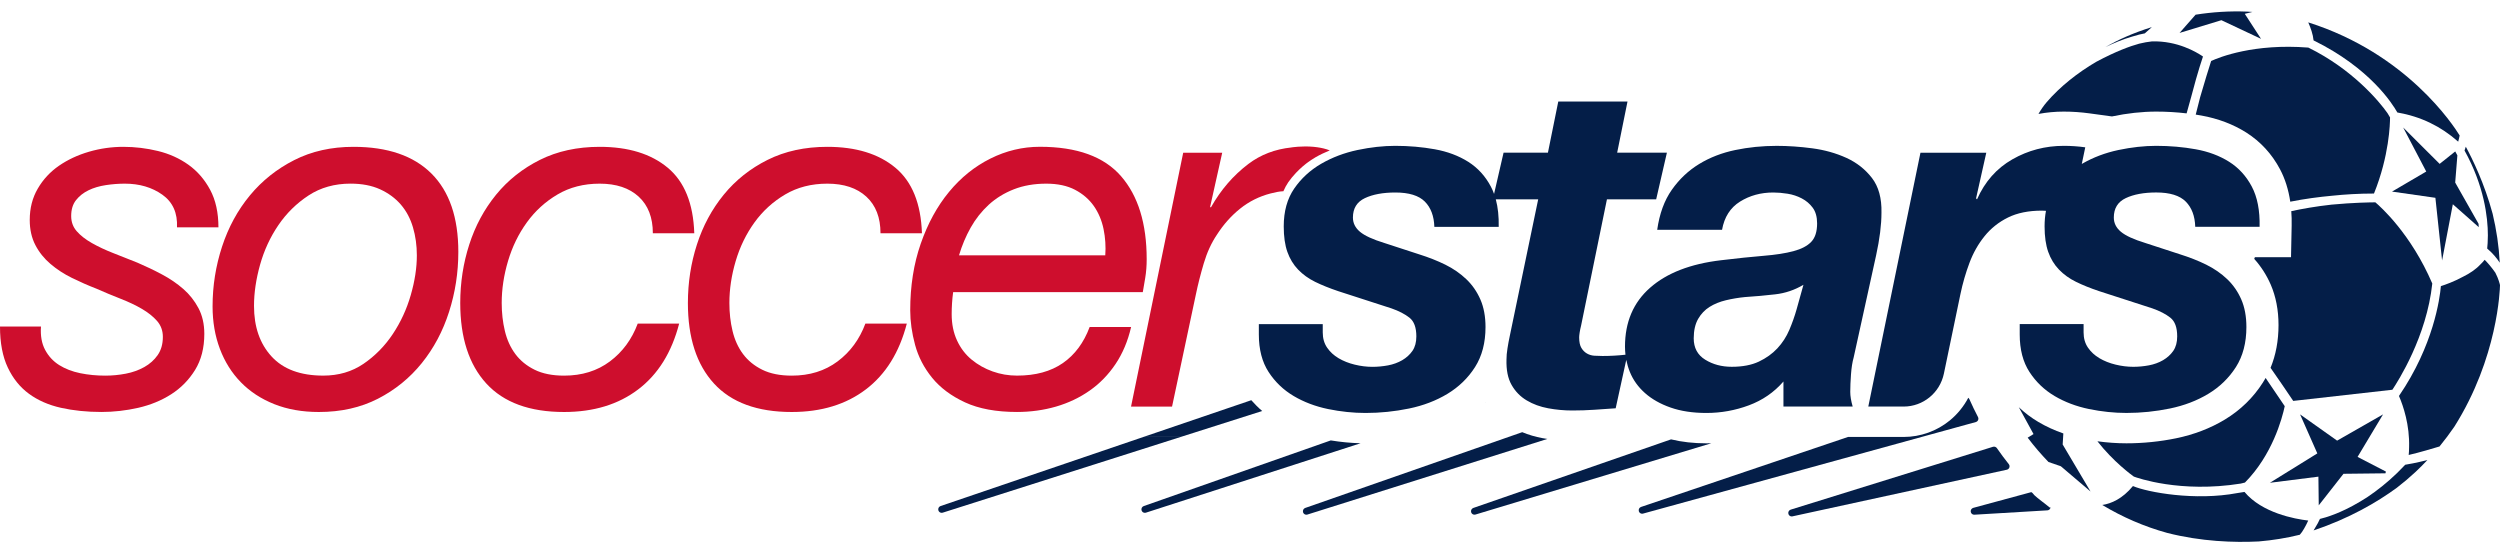
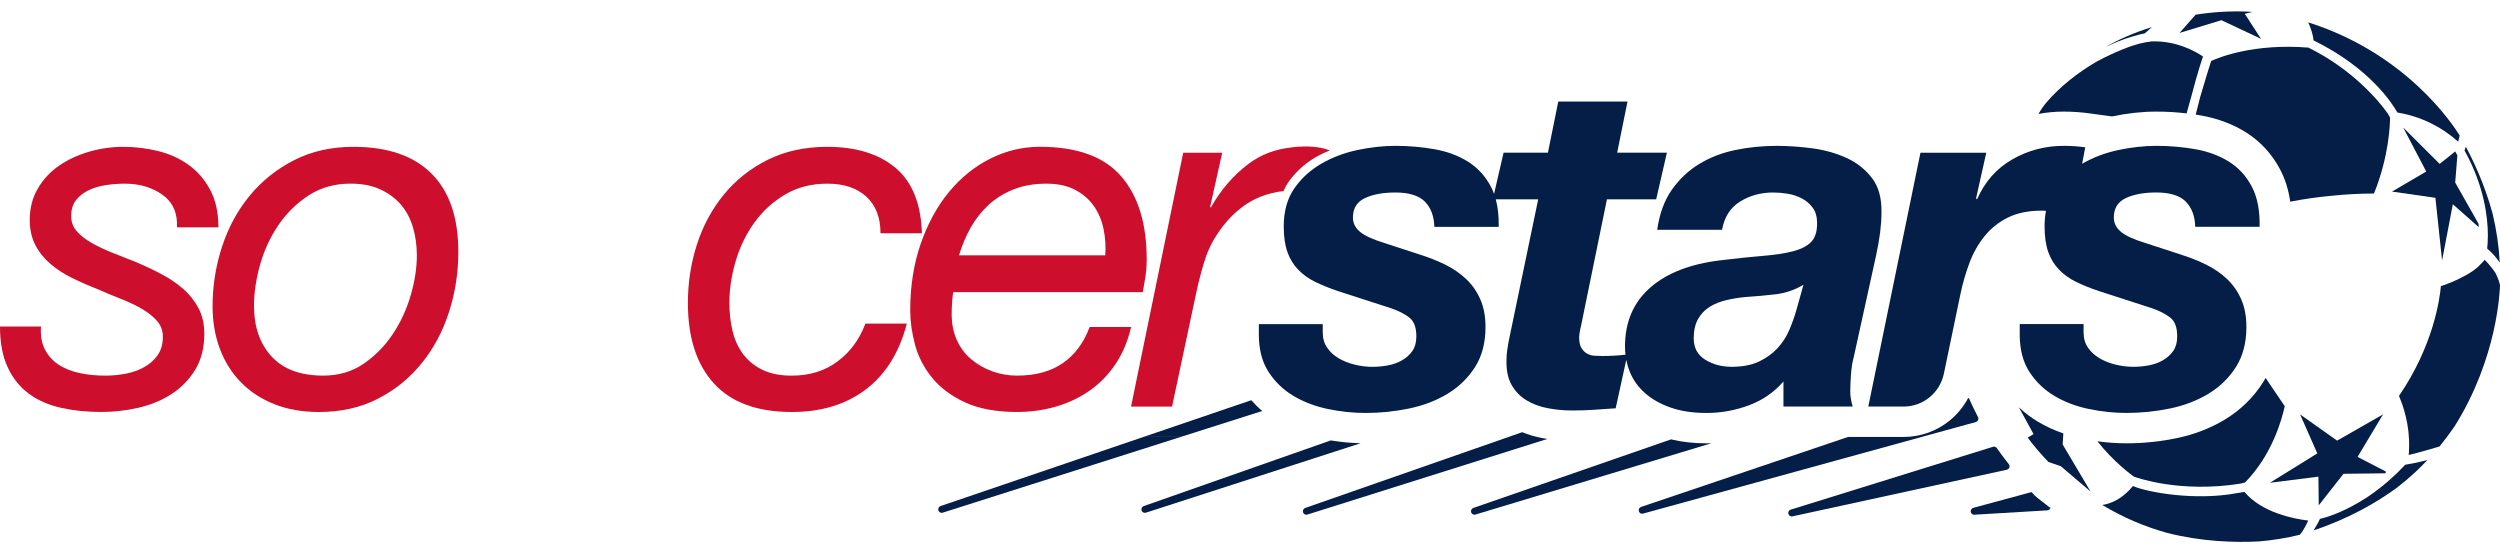
<svg xmlns="http://www.w3.org/2000/svg" width="366" height="81" viewBox="0 0 366 81" fill="none">
  <path d="M331.016 5.688L328.635 2.022L329.759 1.748C329.507 1.735 329.257 1.711 328.995 1.701C326.436 1.597 323.91 1.758 321.437 2.15L319.085 4.821L325.212 2.956L331.016 5.688Z" fill="#041E48" />
  <path d="M339.415 69.782L339.464 73.982L343.085 69.364L349.232 69.293C349.261 69.155 349.252 69.175 349.294 69.036L345.148 66.891L348.879 60.664L342.152 64.509L336.73 60.664L339.256 66.378L332.312 70.679L339.415 69.782Z" fill="#041E48" />
  <path d="M312.393 69.772C312.852 69.944 319.173 72.214 328.043 70.797C328.237 70.75 328.441 70.703 328.645 70.649L328.665 70.642C332.665 66.591 334.096 61.291 334.485 59.466L331.687 55.334C331.56 55.56 331.427 55.786 331.288 56.005C329.876 58.221 328.001 60.043 325.72 61.423C323.604 62.701 321.209 63.622 318.606 64.159C316.215 64.651 313.76 64.901 311.314 64.901C309.918 64.901 308.494 64.799 307.061 64.604C309.405 67.596 312.028 69.512 312.393 69.772Z" fill="#041E48" />
  <path d="M364.125 36.386L364.186 36.443C364.951 37.091 365.524 37.792 365.964 38.46C365.838 36.028 365.482 33.63 364.922 31.295C363.726 26.849 361.935 23.216 360.993 21.476C360.941 21.648 360.879 21.837 360.808 22.036C363.671 27.197 364.225 31.768 364.225 34.456C364.228 35.32 364.164 35.961 364.125 36.386Z" fill="#041E48" />
  <path d="M347.648 72.025C346.89 72.592 346.155 73.074 345.426 73.489C342.644 75.149 340.454 75.78 339.638 75.969C339.505 76.282 339.23 76.819 338.708 77.655C343.952 75.888 347.972 73.55 350.91 71.398C351.852 70.672 352.762 69.9 353.65 69.077C354.242 68.52 354.816 67.94 355.37 67.353C353.65 67.781 352.565 67.97 352.124 68.038C350.605 69.671 349.08 70.979 347.648 72.025Z" fill="#041E48" />
-   <path d="M356.086 41.507C352.957 34.224 348.52 30.273 347.752 29.622C347.023 29.626 344.51 29.659 341.362 29.956C338.981 30.216 336.96 30.587 335.444 30.914C335.496 31.596 335.515 32.297 335.499 33.023L335.405 37.654H330.806H330.116C330.084 37.735 330.048 37.82 330.016 37.897C331.01 39.003 331.823 40.265 332.435 41.668C333.19 43.412 333.575 45.403 333.575 47.592C333.575 49.882 333.183 51.977 332.409 53.853C333.436 55.32 334.553 56.943 335.729 58.694C337.507 58.491 349.721 57.111 350.243 57.058C351.065 55.82 355.27 49.275 356.086 41.507Z" fill="#041E48" />
  <path d="M365.32 39.925C364.727 39.078 364.173 38.45 363.755 38.035C363.561 38.282 363.337 38.518 363.101 38.744C362.424 39.466 361.527 40.049 360.617 40.498C359.298 41.22 357.996 41.682 357.345 41.888C357.19 43.709 356.27 50.56 351.227 57.942C351.217 57.958 351.217 57.972 351.217 57.989C351.829 59.412 352.791 62.205 352.691 65.491C352.691 65.939 352.662 66.3 352.633 66.608C354.226 66.243 356.312 65.612 357.145 65.363C357.909 64.425 358.638 63.457 359.321 62.459C365.692 52.355 365.99 42.336 366 41.736C365.967 41.594 365.802 40.855 365.32 39.925Z" fill="#041E48" />
  <path d="M328.593 72.018C328.247 72.076 327.887 72.133 327.554 72.184C321.356 73.358 314.399 72.073 312.262 71.158C310.718 73.034 309.08 73.729 307.774 73.928C310.708 75.695 313.89 77.085 317.277 78.019C322.237 79.288 327.084 79.45 330.676 79.268C332.71 79.099 334.725 78.772 336.688 78.289C337.086 77.871 337.559 77.011 337.925 76.208C335.926 75.975 331.162 75.095 328.593 72.018Z" fill="#041E48" />
  <path d="M302.073 63.457C300.777 63.008 299.547 62.445 298.409 61.77C297.367 61.153 296.416 60.434 295.555 59.615L297.709 63.548L296.851 64.074C297.792 65.326 298.814 66.513 299.899 67.636L301.708 68.261L306.056 71.958L301.976 65.076L302.073 63.457Z" fill="#041E48" />
  <path d="M357.521 38.13L359.095 29.902L362.888 33.255C362.878 33.097 362.868 32.931 362.858 32.759L359.441 26.728L359.759 22.751C359.681 22.602 359.597 22.451 359.516 22.299L359.445 22.171L357.164 23.992L351.823 18.666L355.202 25.112L350.191 28.05L356.542 28.958L357.521 38.13Z" fill="#041E48" />
  <path d="M350.971 16.466C354.408 17.063 357.333 18.483 359.879 20.74C360.011 20.278 360.06 19.995 360.092 19.833C359.179 18.345 352.361 7.847 337.928 3.276C338.275 4.062 338.625 5.037 338.706 5.914C346.975 9.976 350.269 15.208 350.971 16.466Z" fill="#041E48" />
  <path d="M314.001 4.886L315.032 3.968C312.189 4.855 309.961 5.887 308.243 6.893C309.542 6.258 310.842 5.739 312.098 5.371C312.915 5.112 313.539 4.966 314.001 4.886Z" fill="#041E48" />
  <path d="M322.101 14.23C321.896 15.002 321.679 15.856 321.454 16.777C321.732 16.82 322.007 16.864 322.281 16.915C324.717 17.353 326.919 18.187 328.833 19.391L328.84 19.394L328.846 19.398C330.942 20.727 332.616 22.548 333.812 24.812C334.54 26.195 335.036 27.774 335.295 29.528C337.404 29.106 339.519 28.829 341.404 28.657C343.266 28.462 345.329 28.334 347.551 28.334C349.783 22.818 349.903 18.096 349.903 17.198V17.192C349.851 17.1 349.737 16.891 349.543 16.588C348.348 14.864 344.39 10.131 337.957 6.974C337.948 6.97 337.948 6.97 337.938 6.967C329.97 6.343 324.918 8.374 323.712 8.93C323.38 9.956 322.744 12.01 322.101 14.23Z" fill="#041E48" />
  <path d="M305.915 16.598L309.19 17.046C311.428 16.578 313.605 16.338 315.669 16.338C317.172 16.338 318.663 16.426 320.12 16.598C320.341 15.764 320.579 14.908 320.82 14.075C321.781 10.381 322.499 8.323 322.509 8.299L322.519 8.276C321.557 7.615 318.774 5.958 315.052 6.059C314.449 6.12 313.826 6.238 313.18 6.393C311.86 6.754 309.773 7.507 306.9 9.045C304.179 10.627 301.58 12.695 299.648 14.941C299.182 15.485 298.78 16.072 298.432 16.679C299.637 16.456 300.873 16.338 302.136 16.338C303.392 16.338 304.662 16.426 305.915 16.598Z" fill="#041E48" />
  <path d="M300.033 74.269C299.477 73.786 298.341 72.99 297.815 72.48C297.685 72.356 297.497 72.015 297.33 72.062L288.879 74.353C288.624 74.427 288.47 74.683 288.52 74.943C288.567 75.183 288.775 75.355 289.016 75.355L299.762 74.714C299.962 74.69 300.13 74.552 300.187 74.356C300.244 74.171 300.184 74.4 300.033 74.269Z" fill="#041E48" />
  <path d="M249.819 64.904C247.957 64.904 246.225 64.708 244.641 64.324L215.697 74.363C215.439 74.451 215.295 74.737 215.379 75.001C215.449 75.213 215.64 75.351 215.861 75.351C215.912 75.351 215.959 75.345 216.005 75.331L250.55 64.89C250.308 64.897 250.064 64.904 249.819 64.904Z" fill="#041E48" />
  <path d="M289.596 61.494C289.656 61.352 289.65 61.193 289.579 61.055C289.15 60.236 288.725 59.358 288.32 58.444C288.283 58.36 288.226 58.292 288.156 58.238C287.486 59.507 286.568 60.64 285.453 61.554C283.55 63.113 281.148 63.97 278.696 63.97H273.521H270.55L240.246 74.218C239.985 74.309 239.848 74.585 239.928 74.852C239.992 75.068 240.186 75.21 240.411 75.21C240.458 75.21 240.504 75.203 240.548 75.189L289.271 61.784C289.415 61.74 289.536 61.635 289.596 61.494Z" fill="#041E48" />
  <path d="M294.171 68.436C294.228 68.267 294.198 68.089 294.087 67.95C293.488 67.201 292.902 66.412 292.342 65.602C292.215 65.424 291.981 65.346 291.773 65.41L262.152 74.613C261.894 74.697 261.747 74.97 261.821 75.233C261.881 75.453 262.079 75.608 262.306 75.608C262.343 75.608 262.384 75.604 262.42 75.594L293.806 68.766C293.977 68.726 294.114 68.601 294.171 68.436Z" fill="#041E48" />
  <path d="M225.813 64.142C224.771 63.95 223.783 63.656 222.852 63.271L191.084 74.363C190.826 74.451 190.685 74.741 190.769 75.004C190.836 75.213 191.031 75.355 191.248 75.355C191.302 75.355 191.349 75.348 191.403 75.331L226.536 64.26C226.292 64.223 226.051 64.186 225.813 64.142Z" fill="#041E48" />
  <path d="M194.826 64.476L167.443 74.09C167.185 74.181 167.041 74.468 167.128 74.731C167.198 74.94 167.389 75.078 167.607 75.078C167.661 75.078 167.711 75.072 167.761 75.055L199.19 64.891C197.756 64.857 196.293 64.715 194.826 64.476Z" fill="#041E48" />
  <path d="M217.554 58.957C217.551 58.95 217.544 58.943 217.541 58.937C217.527 58.95 217.513 58.961 217.503 58.971L217.554 58.957Z" fill="#041E48" />
  <path d="M172.859 63.966L184.784 60.171C184.214 59.685 183.685 59.152 183.189 58.589L167.406 63.966H171.59H172.859Z" fill="#041E48" />
  <path d="M171.59 63.966H167.406L137.698 74.086C137.437 74.174 137.293 74.464 137.38 74.727C137.451 74.936 137.642 75.078 137.863 75.078C137.913 75.078 137.963 75.071 138.017 75.054L172.863 63.966H171.59Z" fill="#041E48" />
  <path d="M141.289 58.91C143.312 59.844 145.845 60.313 148.893 60.313C150.889 60.313 152.795 60.047 154.6 59.524C156.409 58.998 158.051 58.218 159.524 57.186C160.998 56.157 162.261 54.862 163.309 53.303C164.355 51.745 165.118 49.937 165.594 47.876H159.524C158.667 50.176 157.361 51.937 155.599 53.158C153.837 54.379 151.603 54.99 148.89 54.99C147.65 54.99 146.461 54.787 145.319 54.379C144.177 53.971 143.155 53.398 142.25 52.652C141.346 51.91 140.633 50.976 140.11 49.849C139.588 48.722 139.326 47.44 139.326 46.003C139.326 44.9 139.397 43.824 139.541 42.768H167.306C167.399 42.239 167.52 41.544 167.661 40.683C167.805 39.82 167.875 38.912 167.875 37.951C167.875 32.726 166.626 28.678 164.127 25.8C161.631 22.926 157.669 21.489 152.243 21.489C149.72 21.489 147.305 22.063 144.997 23.216C142.689 24.367 140.666 25.996 138.931 28.104C137.193 30.213 135.816 32.739 134.791 35.688C133.769 38.636 133.257 41.881 133.257 45.43C133.257 47.059 133.495 48.749 133.97 50.496C134.446 52.247 135.277 53.853 136.469 55.314C137.661 56.778 139.266 57.975 141.289 58.91ZM142.11 33.319C142.823 32.051 143.704 30.938 144.749 29.976C145.798 29.018 147.024 28.263 148.427 27.713C149.831 27.163 151.412 26.887 153.174 26.887C154.838 26.887 156.245 27.187 157.384 27.784C158.526 28.384 159.444 29.174 160.134 30.155C160.821 31.137 161.296 32.264 161.561 33.535C161.822 34.807 161.906 36.086 161.812 37.381H140.398C140.827 35.944 141.396 34.591 142.11 33.319Z" fill="#CE0E2D" />
  <path d="M26.837 42.306C25.933 41.517 24.898 40.808 23.735 40.188C22.566 39.564 21.367 38.99 20.131 38.46C18.942 37.981 17.763 37.516 16.597 37.06C15.432 36.605 14.383 36.113 13.455 35.586C12.527 35.06 11.787 34.483 11.241 33.859C10.692 33.239 10.421 32.493 10.421 31.629C10.421 30.671 10.658 29.892 11.134 29.295C11.61 28.695 12.216 28.216 12.956 27.858C13.693 27.497 14.537 27.247 15.492 27.102C16.44 26.957 17.371 26.887 18.275 26.887C20.416 26.887 22.251 27.426 23.772 28.506C25.293 29.585 26.01 31.177 25.912 33.286H31.979C31.979 31.13 31.573 29.298 30.766 27.787C29.955 26.279 28.897 25.055 27.587 24.12C26.278 23.186 24.79 22.515 23.126 22.107C21.461 21.702 19.773 21.496 18.058 21.496C16.346 21.496 14.668 21.735 13.027 22.214C11.385 22.693 9.925 23.378 8.639 24.262C7.352 25.149 6.317 26.262 5.534 27.605C4.746 28.948 4.354 30.479 4.354 32.206C4.354 33.596 4.629 34.817 5.175 35.873C5.721 36.926 6.461 37.85 7.389 38.639C8.317 39.428 9.362 40.114 10.531 40.687C11.697 41.26 12.896 41.79 14.135 42.269C15.324 42.798 16.5 43.288 17.669 43.743C18.831 44.199 19.87 44.688 20.771 45.217C21.675 45.744 22.412 46.33 22.985 46.978C23.554 47.626 23.842 48.405 23.842 49.316C23.842 50.368 23.591 51.255 23.092 51.974C22.593 52.692 21.94 53.279 21.129 53.735C20.319 54.19 19.414 54.514 18.416 54.706C17.418 54.899 16.42 54.993 15.418 54.993C14.135 54.993 12.909 54.875 11.744 54.636C10.578 54.396 9.556 54.001 8.675 53.452C7.795 52.902 7.104 52.156 6.605 51.222C6.106 50.287 5.905 49.151 5.999 47.808H0C0 50.206 0.382 52.207 1.142 53.809C1.903 55.418 2.938 56.697 4.247 57.655C5.554 58.613 7.115 59.297 8.923 59.703C10.732 60.107 12.708 60.313 14.849 60.313C16.657 60.313 18.453 60.107 20.238 59.703C22.02 59.294 23.628 58.636 25.055 57.725C26.482 56.815 27.648 55.631 28.555 54.167C29.456 52.706 29.912 50.945 29.912 48.881C29.912 47.444 29.624 46.185 29.054 45.109C28.478 44.03 27.741 43.095 26.837 42.306Z" fill="#CE0E2D" />
-   <path d="M89.293 52.909C87.438 54.298 85.2 54.993 82.584 54.993C80.873 54.993 79.432 54.706 78.267 54.13C77.101 53.556 76.16 52.787 75.446 51.829C74.733 50.871 74.22 49.744 73.912 48.449C73.601 47.157 73.45 45.791 73.45 44.354C73.45 42.34 73.758 40.292 74.378 38.207C74.997 36.123 75.912 34.244 77.128 32.564C78.34 30.887 79.838 29.521 81.623 28.469C83.405 27.416 85.465 26.887 87.796 26.887C90.225 26.887 92.127 27.524 93.507 28.792C94.887 30.064 95.577 31.849 95.577 34.149H101.643C101.499 29.791 100.203 26.59 97.751 24.552C95.299 22.515 91.983 21.496 87.793 21.496C84.51 21.496 81.593 22.133 79.05 23.402C76.505 24.674 74.365 26.374 72.626 28.506C70.888 30.638 69.578 33.07 68.7 35.802C67.819 38.531 67.38 41.385 67.38 44.357C67.38 49.437 68.653 53.367 71.199 56.147C73.745 58.926 77.54 60.316 82.584 60.316C86.915 60.316 90.533 59.213 93.433 57.007C96.338 54.804 98.334 51.593 99.429 47.376H93.363C92.502 49.673 91.149 51.519 89.293 52.909Z" fill="#CE0E2D" />
  <path d="M122.625 52.909C120.769 54.298 118.532 54.993 115.916 54.993C114.204 54.993 112.764 54.706 111.598 54.13C110.432 53.556 109.491 52.787 108.778 51.829C108.064 50.871 107.552 49.744 107.244 48.449C106.932 47.157 106.782 45.791 106.782 44.354C106.782 42.34 107.09 40.292 107.709 38.207C108.326 36.123 109.243 34.244 110.456 32.564C111.668 30.887 113.169 29.521 114.951 28.469C116.736 27.416 118.793 26.887 121.124 26.887C123.553 26.887 125.452 27.524 126.835 28.792C128.216 30.064 128.905 31.849 128.905 34.149H134.972C134.827 29.791 133.531 26.59 131.079 24.552C128.627 22.515 125.308 21.496 121.121 21.496C117.839 21.496 114.921 22.133 112.379 23.402C109.833 24.674 107.693 26.374 105.954 28.506C104.216 30.638 102.906 33.07 102.028 35.802C101.147 38.531 100.708 41.385 100.708 44.357C100.708 49.437 101.981 53.367 104.527 56.147C107.073 58.926 110.868 60.316 115.912 60.316C120.244 60.316 123.861 59.213 126.762 57.007C129.666 54.804 131.662 51.593 132.757 47.376H126.692C125.837 49.673 124.481 51.519 122.625 52.909Z" fill="#CE0E2D" />
  <path d="M51.748 21.496C48.512 21.496 45.621 22.144 43.076 23.439C40.53 24.731 38.363 26.458 36.581 28.614C34.799 30.769 33.442 33.262 32.514 36.089C31.587 38.919 31.121 41.84 31.121 44.86C31.121 47.113 31.48 49.184 32.193 51.077C32.906 52.969 33.931 54.599 35.265 55.965C36.594 57.331 38.226 58.397 40.152 59.166C42.077 59.932 44.255 60.316 46.683 60.316C49.919 60.316 52.796 59.669 55.322 58.377C57.844 57.085 59.985 55.347 61.746 53.165C63.505 50.986 64.838 48.479 65.742 45.652C66.647 42.826 67.099 39.901 67.099 36.882C67.099 31.849 65.789 28.027 63.173 25.416C60.551 22.801 56.746 21.496 51.748 21.496ZM60.135 43.203C59.542 45.264 58.661 47.167 57.496 48.918C56.327 50.668 54.9 52.116 53.212 53.266C51.52 54.416 49.561 54.99 47.323 54.99C43.994 54.99 41.468 54.056 39.756 52.187C38.041 50.318 37.187 47.852 37.187 44.782C37.187 42.866 37.485 40.855 38.078 38.744C38.671 36.635 39.565 34.706 40.755 32.959C41.944 31.211 43.421 29.761 45.179 28.61C46.941 27.46 48.988 26.883 51.319 26.883C52.984 26.883 54.424 27.16 55.637 27.71C56.849 28.263 57.861 29.005 58.672 29.939C59.479 30.874 60.075 31.987 60.457 33.282C60.839 34.574 61.026 35.941 61.026 37.378C61.029 39.203 60.728 41.146 60.135 43.203Z" fill="#CE0E2D" />
  <path d="M189.473 27.605C188.448 29.093 187.939 30.938 187.939 33.141C187.939 34.628 188.116 35.873 188.471 36.878C188.826 37.884 189.352 38.747 190.042 39.466C190.732 40.184 191.563 40.785 192.538 41.264C193.516 41.742 194.644 42.198 195.931 42.63L203.712 45.147C204.807 45.531 205.685 45.986 206.351 46.513C207.018 47.039 207.353 47.95 207.353 49.245C207.353 50.108 207.162 50.814 206.783 51.367C206.401 51.917 205.902 52.372 205.286 52.733C204.666 53.091 203.976 53.344 203.216 53.489C202.453 53.63 201.692 53.705 200.932 53.705C200.074 53.705 199.207 53.597 198.326 53.381C197.445 53.168 196.661 52.854 195.971 52.446C195.281 52.038 194.722 51.525 194.293 50.901C193.864 50.277 193.65 49.535 193.65 48.672V48.422V47.45H184.294V48.709V48.958C184.294 51.164 184.77 52.996 185.721 54.457C186.672 55.921 187.898 57.091 189.396 57.978C190.896 58.866 192.574 59.5 194.43 59.885C196.286 60.266 198.115 60.458 199.924 60.458C202.064 60.458 204.181 60.242 206.274 59.81C208.371 59.379 210.247 58.66 211.912 57.655C213.576 56.646 214.923 55.344 215.945 53.738C216.966 52.133 217.479 50.179 217.479 47.879C217.479 46.344 217.231 45.001 216.732 43.851C216.229 42.701 215.543 41.706 214.662 40.869C213.781 40.032 212.759 39.324 211.594 38.747C210.425 38.174 209.152 37.671 207.775 37.239L202.707 35.586C200.992 35.06 199.79 34.51 199.103 33.934C198.413 33.356 198.068 32.662 198.068 31.849C198.068 30.506 198.651 29.561 199.816 29.008C200.979 28.459 202.469 28.182 204.278 28.182C206.274 28.182 207.715 28.627 208.596 29.511C209.477 30.398 209.939 31.633 209.989 33.212H219.411C219.441 31.697 219.301 30.358 218.986 29.187H225.19L221.049 49.1C220.905 49.771 220.785 50.405 220.694 51.006C220.597 51.603 220.55 52.143 220.55 52.622C220.503 54.157 220.751 55.401 221.301 56.359C221.847 57.318 222.584 58.073 223.515 58.623C224.442 59.176 225.488 59.557 226.657 59.773C227.822 59.989 229.001 60.097 230.191 60.097C231.286 60.097 232.354 60.06 233.403 59.989L236.535 59.773L238.085 52.686C238.206 53.29 238.38 53.88 238.611 54.453C239.087 55.627 239.827 56.66 240.825 57.543C241.823 58.431 243.073 59.139 244.574 59.665C246.071 60.191 247.823 60.458 249.819 60.458C251.959 60.458 254.029 60.084 256.029 59.342C258.029 58.599 259.717 57.439 261.097 55.853V59.271V59.52H271.233C270.995 58.707 270.878 57.985 270.878 57.364C270.878 56.646 270.915 55.796 270.985 54.811C271.056 53.829 271.186 53.003 271.377 52.331L274.663 37.381C275.186 34.986 275.447 32.901 275.447 31.127C275.494 29.018 275.028 27.328 274.057 26.06C273.079 24.792 271.833 23.807 270.309 23.112C268.784 22.42 267.12 21.951 265.311 21.712C263.502 21.472 261.767 21.354 260.102 21.354C258.006 21.354 255.986 21.56 254.036 21.965C252.083 22.373 250.325 23.054 248.754 24.012C247.183 24.97 245.85 26.229 244.754 27.787C243.659 29.342 242.946 31.295 242.614 33.647H252.107C252.438 31.778 253.319 30.401 254.746 29.511C256.173 28.624 257.791 28.182 259.6 28.182C260.266 28.182 260.967 28.243 261.703 28.361C262.44 28.479 263.13 28.708 263.773 29.042C264.417 29.376 264.949 29.831 265.381 30.408C265.807 30.982 266.025 31.751 266.025 32.709C266.025 33.906 265.74 34.804 265.167 35.404C264.594 36.005 263.726 36.46 262.561 36.77C261.395 37.081 259.931 37.31 258.169 37.452C256.408 37.597 254.341 37.813 251.959 38.099C247.485 38.626 244.024 39.968 241.576 42.124C239.121 44.279 237.898 47.154 237.898 50.749C237.898 51.148 237.925 51.542 237.968 51.93C236.87 52.052 235.754 52.116 234.615 52.116C234.233 52.116 233.841 52.102 233.436 52.078C233.031 52.055 232.662 51.947 232.331 51.755C231.996 51.562 231.724 51.289 231.51 50.928C231.296 50.567 231.189 50.055 231.189 49.383C231.189 49.238 231.212 49.012 231.259 48.699C231.306 48.388 231.376 48.041 231.473 47.656L235.255 29.184H242.463L244.034 22.353H236.752L238.266 14.867H228.131L226.616 22.353H220.122L218.731 28.391C218.594 28.013 218.444 27.649 218.262 27.315C217.452 25.783 216.347 24.572 214.943 23.685C213.539 22.801 211.908 22.187 210.053 21.853C208.197 21.52 206.268 21.351 204.271 21.351C202.509 21.351 200.667 21.557 198.741 21.961C196.812 22.37 195.04 23.041 193.422 23.975C191.814 24.91 190.494 26.121 189.473 27.605ZM248.606 46.688C249.035 45.946 249.595 45.359 250.285 44.927C250.975 44.495 251.772 44.172 252.673 43.956C253.577 43.74 254.505 43.584 255.46 43.49C256.937 43.396 258.411 43.261 259.884 43.092C261.358 42.927 262.738 42.458 264.025 41.692L263.023 45.285C262.738 46.29 262.383 47.298 261.954 48.304C261.526 49.309 260.943 50.206 260.206 50.999C259.466 51.788 258.565 52.436 257.493 52.942C256.421 53.445 255.102 53.698 253.53 53.698C252.053 53.698 250.757 53.35 249.638 52.656C248.519 51.964 247.96 50.922 247.96 49.528C247.963 48.378 248.181 47.434 248.606 46.688Z" fill="#041E48" />
-   <path d="M278.693 59.52C281.544 59.52 283.999 57.51 284.585 54.7L287.007 43.058C287.338 41.476 287.777 39.955 288.326 38.494C288.873 37.03 289.609 35.725 290.541 34.574C291.469 33.424 292.611 32.517 293.967 31.845C295.324 31.174 296.979 30.837 298.928 30.837C299.129 30.837 299.33 30.854 299.531 30.864C299.397 31.572 299.327 32.331 299.327 33.137C299.327 34.625 299.504 35.87 299.859 36.875C300.214 37.88 300.74 38.744 301.43 39.462C302.12 40.181 302.951 40.781 303.929 41.26C304.904 41.739 306.032 42.195 307.322 42.626L315.1 45.143C316.195 45.528 317.073 45.983 317.739 46.509C318.409 47.039 318.741 47.946 318.741 49.242C318.741 50.105 318.55 50.81 318.171 51.363C317.789 51.913 317.29 52.369 316.674 52.73C316.054 53.091 315.364 53.34 314.604 53.485C313.84 53.627 313.08 53.701 312.32 53.701C311.462 53.701 310.595 53.593 309.714 53.377C308.833 53.165 308.049 52.851 307.359 52.443C306.669 52.035 306.11 51.522 305.681 50.898C305.252 50.274 305.038 49.532 305.038 48.668V48.419V47.447H295.686V48.705V48.955C295.686 51.161 296.161 52.993 297.112 54.453C298.064 55.917 299.29 57.088 300.787 57.975C302.288 58.862 303.966 59.496 305.822 59.881C307.677 60.262 309.506 60.455 311.315 60.455C313.455 60.455 315.572 60.239 317.666 59.807C319.762 59.375 321.638 58.657 323.306 57.651C324.972 56.646 326.313 55.34 327.34 53.735C328.36 52.129 328.872 50.176 328.872 47.876C328.872 46.34 328.626 44.998 328.127 43.848C327.625 42.697 326.939 41.706 326.058 40.865C325.177 40.029 324.153 39.321 322.988 38.744C321.819 38.17 320.546 37.668 319.17 37.236L314.102 35.583C312.387 35.057 311.184 34.507 310.497 33.93C309.807 33.353 309.463 32.661 309.463 31.845C309.463 30.503 310.045 29.558 311.211 29.005C312.373 28.455 313.864 28.178 315.673 28.178C317.669 28.178 319.109 28.624 319.99 29.508C320.871 30.395 321.337 31.629 321.384 33.208H330.806C330.858 30.813 330.475 28.846 329.662 27.315C328.853 25.783 327.748 24.572 326.346 23.685C324.94 22.801 323.31 22.187 321.454 21.853C319.598 21.52 317.669 21.351 315.673 21.351C313.911 21.351 312.069 21.557 310.139 21.961C308.213 22.369 306.438 23.041 304.82 23.975C304.803 23.985 304.79 23.999 304.773 24.006L305.282 21.567C304.234 21.422 303.189 21.351 302.14 21.351C299.427 21.351 296.918 22.009 294.61 23.328C292.299 24.647 290.578 26.6 289.435 29.187L289.295 29.042L290.792 22.356H281.155L273.518 59.52H278.693Z" fill="#041E48" />
+   <path d="M278.693 59.52C281.544 59.52 283.999 57.51 284.585 54.7L287.007 43.058C287.338 41.476 287.777 39.955 288.326 38.494C288.873 37.03 289.609 35.725 290.541 34.574C291.469 33.424 292.611 32.517 293.967 31.845C295.324 31.174 296.979 30.837 298.928 30.837C299.129 30.837 299.33 30.854 299.531 30.864C299.397 31.572 299.327 32.331 299.327 33.137C299.327 34.625 299.504 35.87 299.859 36.875C300.214 37.88 300.74 38.744 301.43 39.462C302.12 40.181 302.951 40.781 303.929 41.26C304.904 41.739 306.032 42.195 307.322 42.626L315.1 45.143C316.195 45.528 317.073 45.983 317.739 46.509C318.409 47.039 318.741 47.946 318.741 49.242C318.741 50.105 318.55 50.81 318.171 51.363C317.789 51.913 317.29 52.369 316.674 52.73C316.054 53.091 315.364 53.34 314.604 53.485C313.84 53.627 313.08 53.701 312.32 53.701C311.462 53.701 310.595 53.593 309.714 53.377C308.833 53.165 308.049 52.851 307.359 52.443C306.669 52.035 306.11 51.522 305.681 50.898C305.252 50.274 305.038 49.532 305.038 48.668V48.419V47.447H295.686V48.705V48.955C295.686 51.161 296.161 52.993 297.112 54.453C298.064 55.917 299.29 57.088 300.787 57.975C302.288 58.862 303.966 59.496 305.822 59.881C307.677 60.262 309.506 60.455 311.315 60.455C313.455 60.455 315.572 60.239 317.666 59.807C319.762 59.375 321.638 58.657 323.306 57.651C324.972 56.646 326.313 55.34 327.34 53.735C328.36 52.129 328.872 50.176 328.872 47.876C328.872 46.34 328.626 44.998 328.127 43.848C327.625 42.697 326.939 41.706 326.058 40.865C325.177 40.029 324.153 39.321 322.988 38.744C321.819 38.17 320.546 37.668 319.17 37.236L314.102 35.583C312.387 35.057 311.184 34.507 310.497 33.93C309.807 33.353 309.463 32.661 309.463 31.845C309.463 30.503 310.045 29.558 311.211 29.005C312.373 28.455 313.864 28.178 315.673 28.178C317.669 28.178 319.109 28.624 319.99 29.508C320.871 30.395 321.337 31.629 321.384 33.208H330.806C330.858 30.813 330.475 28.846 329.662 27.315C328.853 25.783 327.748 24.572 326.346 23.685C324.94 22.801 323.31 22.187 321.454 21.853C319.598 21.52 317.669 21.351 315.673 21.351C313.911 21.351 312.069 21.557 310.139 21.961C308.213 22.369 306.438 23.041 304.82 23.975L305.282 21.567C304.234 21.422 303.189 21.351 302.14 21.351C299.427 21.351 296.918 22.009 294.61 23.328C292.299 24.647 290.578 26.6 289.435 29.187L289.295 29.042L290.792 22.356H281.155L273.518 59.52H278.693Z" fill="#041E48" />
  <path d="M171.59 59.52L175.087 43.058C175.375 41.668 175.753 40.171 176.229 38.565C176.705 36.959 177.348 35.559 178.155 34.362C179.106 32.878 180.235 31.606 181.545 30.553C182.855 29.501 184.342 28.755 186.006 28.323C186.72 28.135 187.316 28.027 187.792 28.003C187.819 28.003 187.859 28 187.886 28C188.09 27.531 188.328 27.082 188.609 26.671C188.951 26.175 189.339 25.723 189.748 25.288C190.04 24.977 190.351 24.684 190.672 24.4C190.847 24.252 191.024 24.1 191.209 23.958C191.312 23.881 191.416 23.803 191.523 23.726C191.841 23.5 192.17 23.277 192.515 23.075C192.535 23.061 192.552 23.048 192.572 23.038C193.245 22.649 193.952 22.316 194.679 22.019C194.096 21.786 193.466 21.644 192.843 21.557L192.297 21.492C190.572 21.337 189.061 21.584 189.061 21.584V21.587C186.667 21.84 184.56 22.639 182.754 24.009C180.543 25.689 178.724 27.797 177.294 30.337H177.15L178.932 22.359H173.221L165.584 59.524H171.59V59.52Z" fill="#CE0E2D" />
</svg>